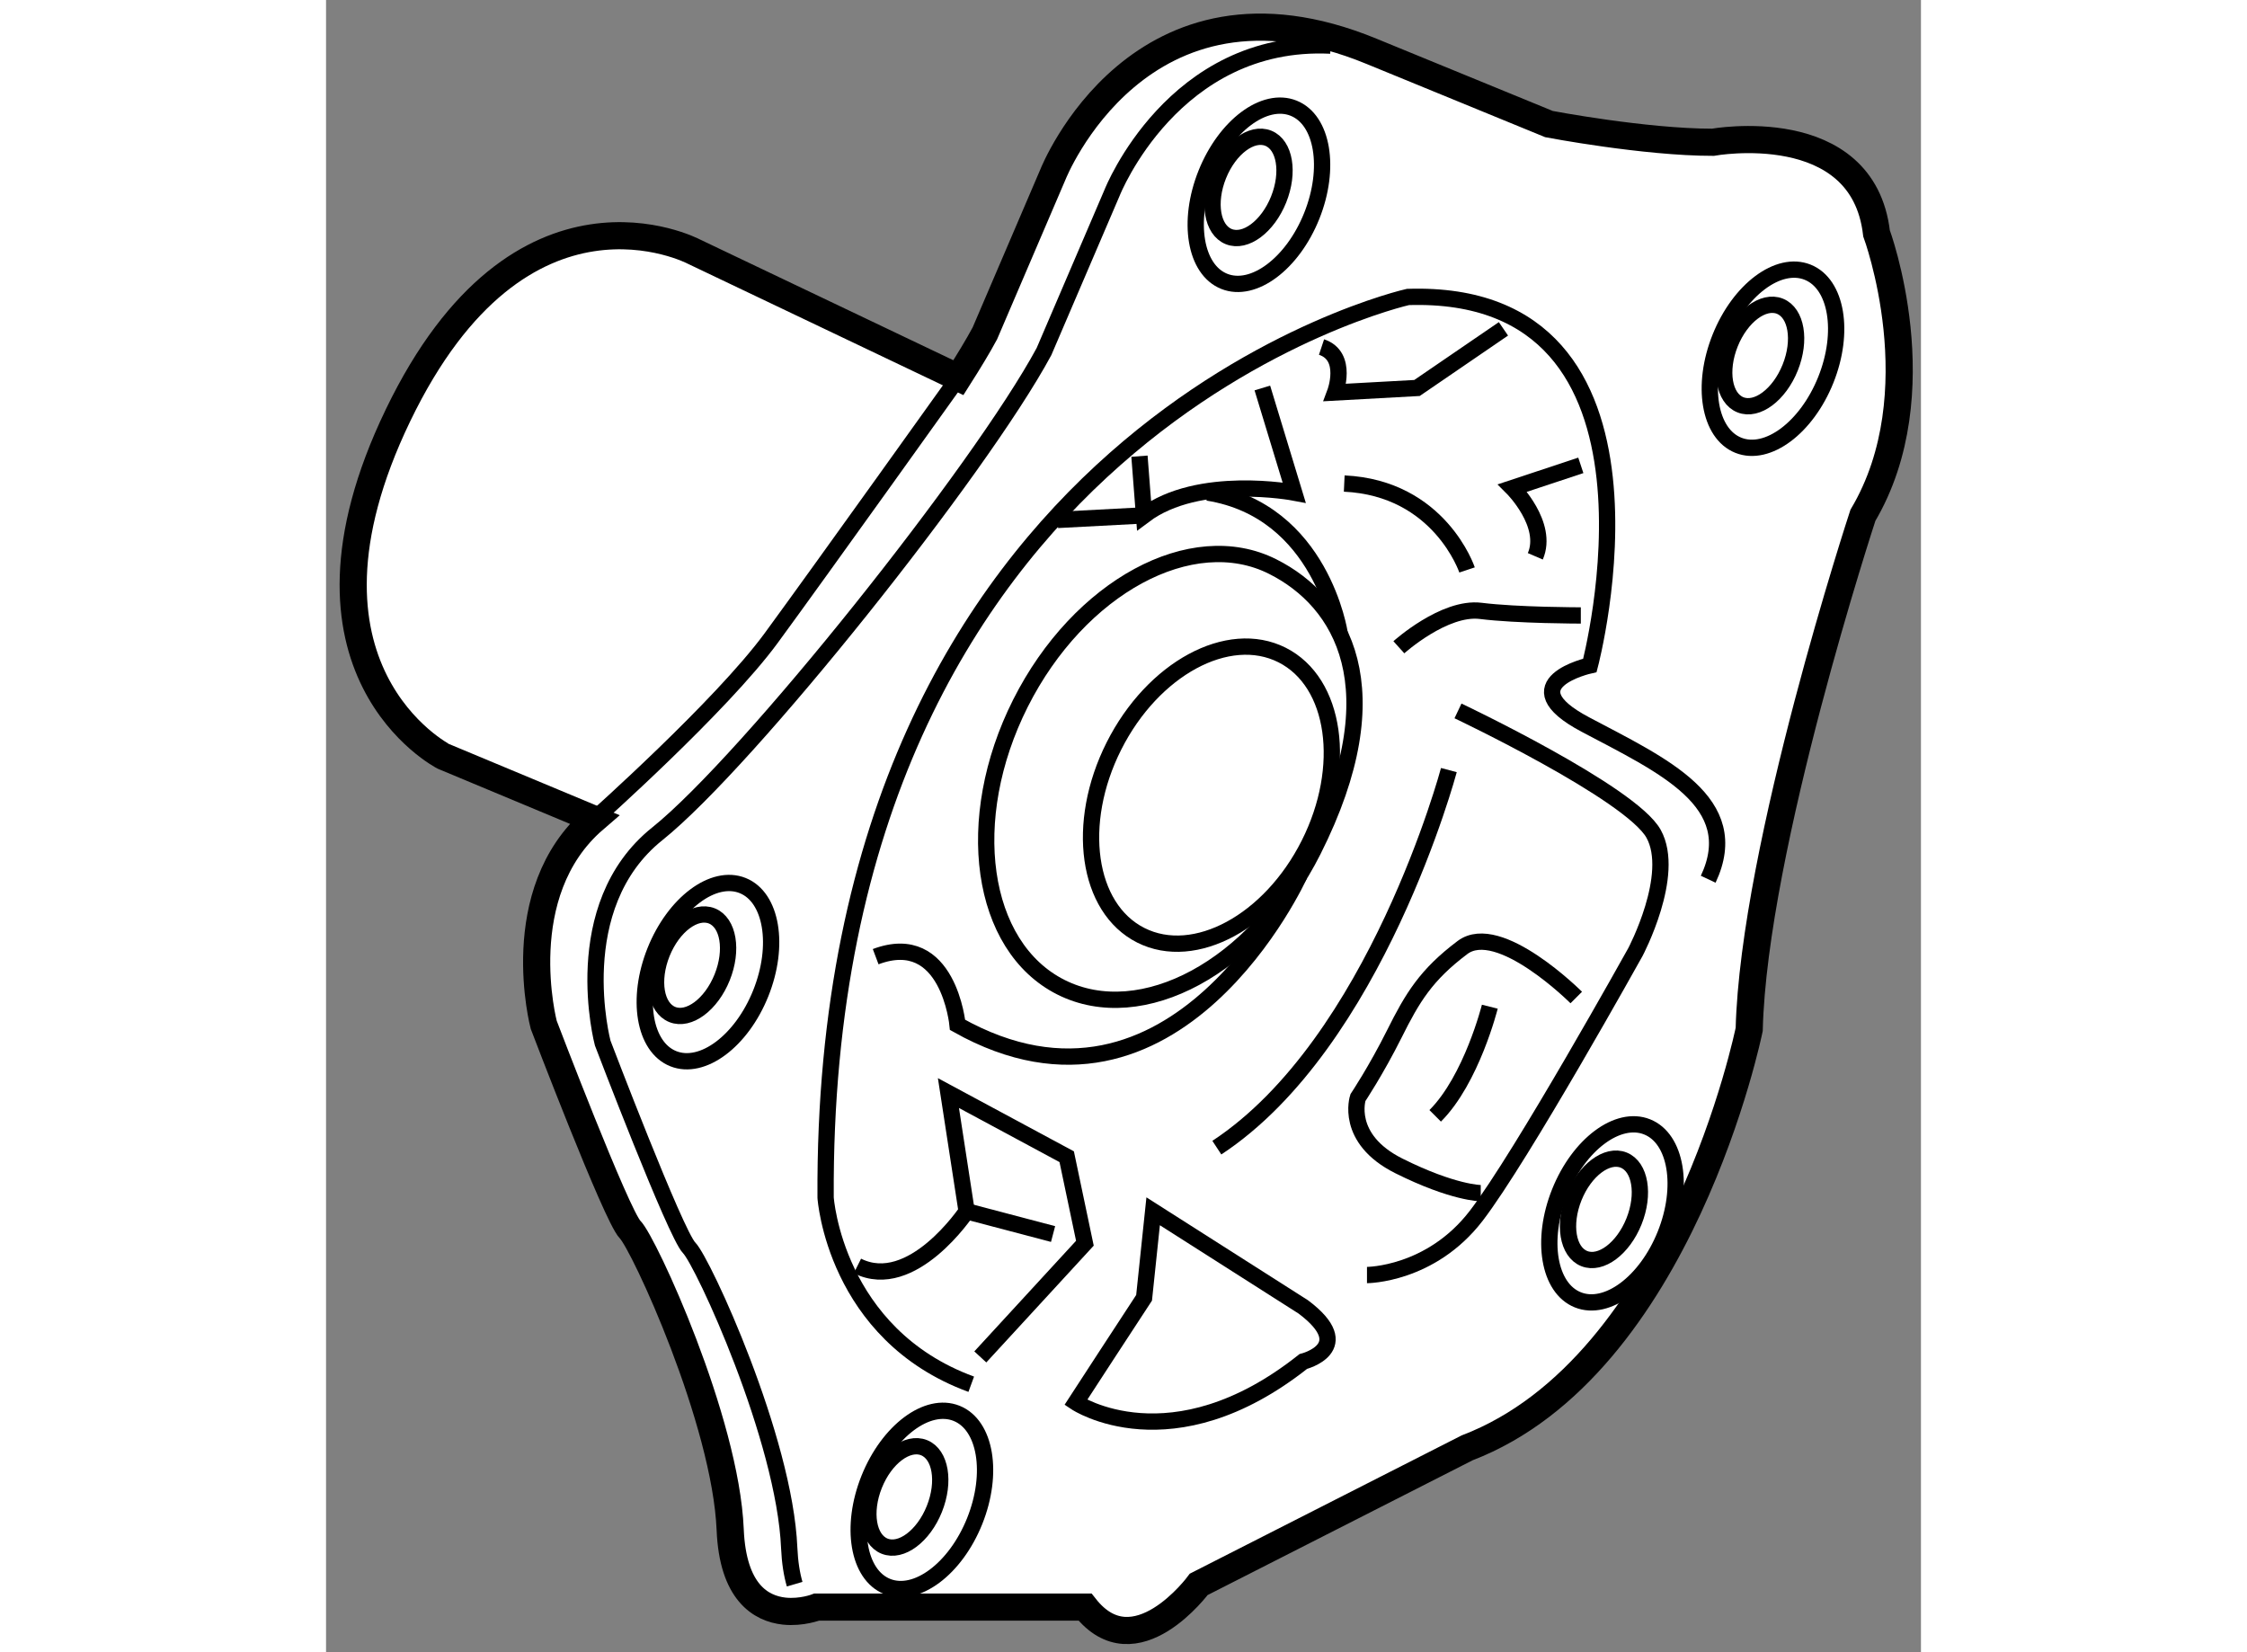
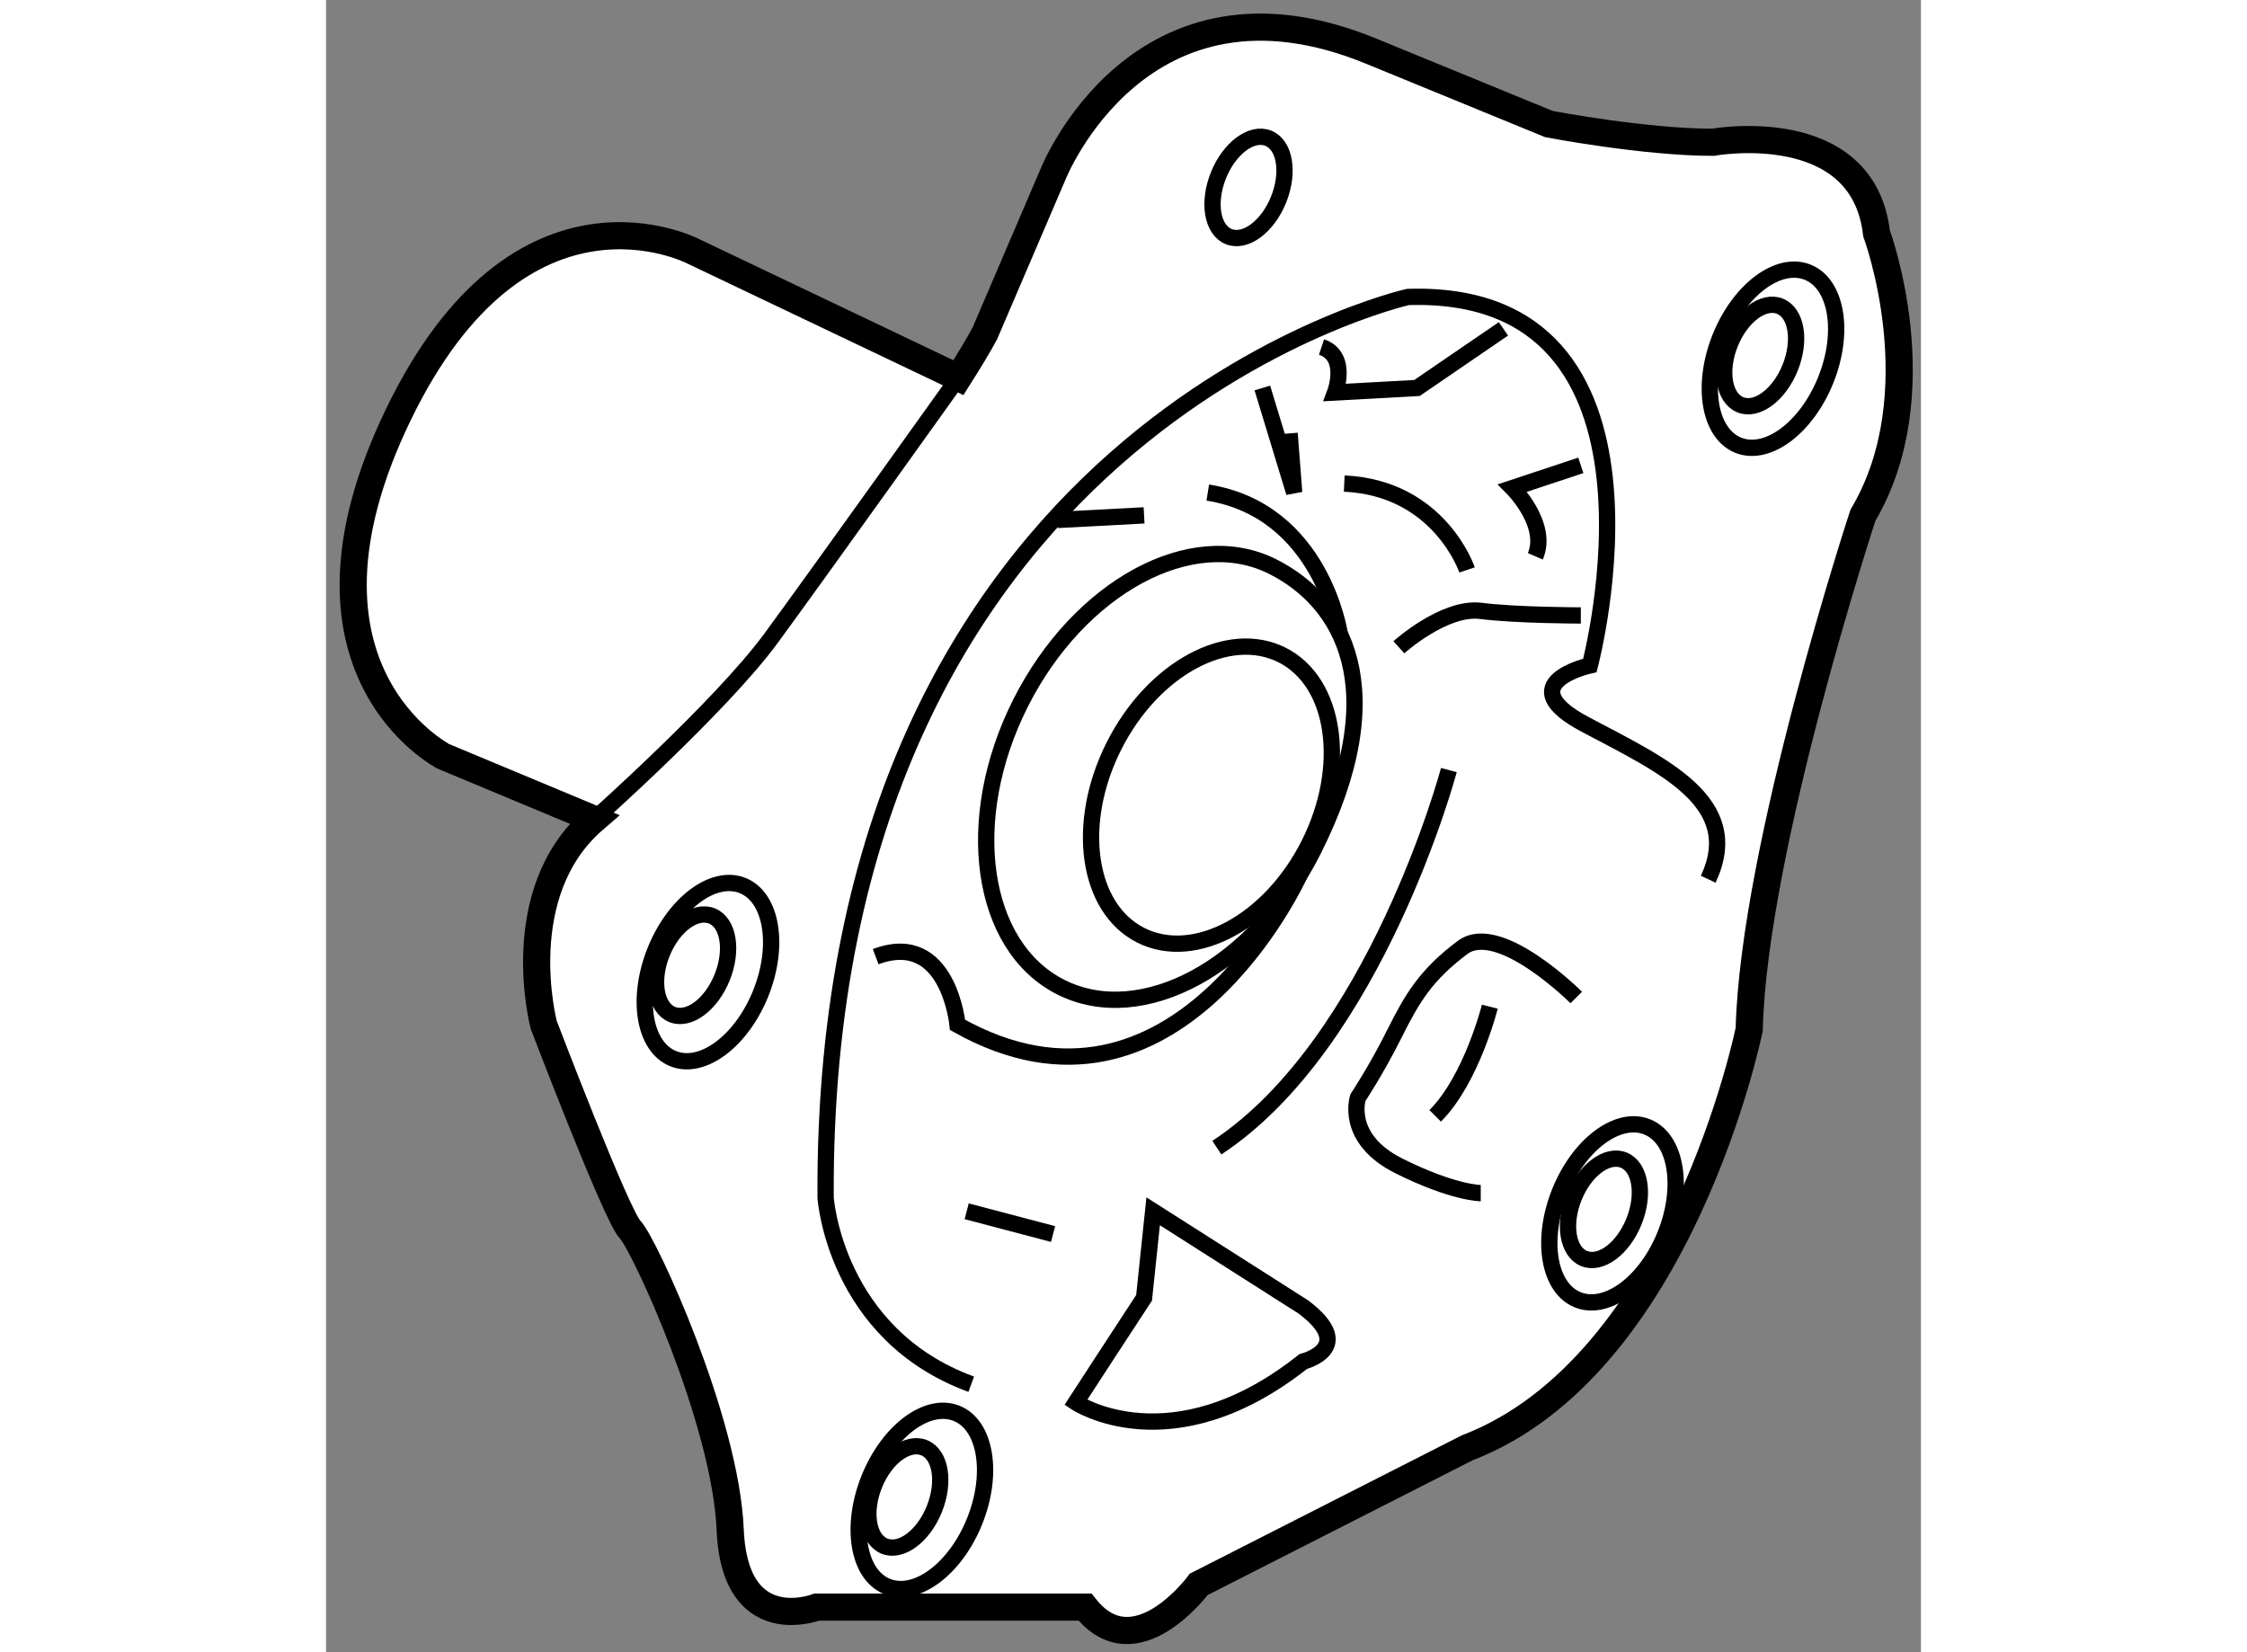
<svg xmlns="http://www.w3.org/2000/svg" version="1.1" x="0px" y="0px" width="244.8px" height="180px" viewBox="79.201 144.263 29.372 30.427" enable-background="new 0 0 244.8 180" xml:space="preserve">
  <rect x="79.201" y="144.263" width="29.372" height="30.427" fill="#808080" stroke="none" />
  <g>
    <path fill="#FFFFFF" stroke="#000000" stroke-width="0.5" d="M80.527,151.91c2.262-4.691,5.445-3.015,5.445-3.015l4.874,2.323    c0.192-0.302,0.361-0.58,0.488-0.816l1.256-2.932c0,0,1.592-4.021,5.865-2.262l3.268,1.34c0,0,1.759,0.335,3.016,0.335    c0,0,2.764-0.502,3.016,1.677c0,0,1.089,2.931-0.251,5.193c0,0-2.01,6.115-2.094,9.467c0,0-1.257,6.199-5.194,7.706l-4.943,2.514    c0,0-1.172,1.592-2.094,0.419h-4.942c0,0-0.276,0.108-0.598,0.074c-0.432-0.047-0.947-0.348-0.995-1.498    c-0.083-2.011-1.591-5.277-1.843-5.528c-0.25-0.253-1.591-3.771-1.591-3.771s-0.643-2.43,0.93-3.785l-2.773-1.157    C81.365,158.194,78.265,156.602,80.527,151.91z" />
-     <path fill="none" stroke="#000000" stroke-width="0.3" d="M87.831,173.437c-0.053-0.182-0.088-0.401-0.1-0.666    c-0.083-2.01-1.592-5.277-1.843-5.528c-0.251-0.253-1.592-3.771-1.592-3.771s-0.67-2.514,1.006-3.854    c1.675-1.342,5.948-6.703,7.121-8.881l1.257-2.932c0,0,1.125-2.842,4.021-2.702" />
    <ellipse transform="matrix(-0.928 -0.372 0.372 -0.928 147.995 330.218)" fill="none" stroke="#000000" stroke-width="0.3" cx="105.876" cy="150.822" rx="1.048" ry="1.717" />
    <ellipse transform="matrix(-0.928 -0.372 0.372 -0.928 147.611 330.023)" fill="none" stroke="#000000" stroke-width="0.3" cx="105.688" cy="150.751" rx="0.596" ry="0.978" />
-     <ellipse transform="matrix(-0.928 -0.372 0.372 -0.928 130.865 320.877)" fill="none" stroke="#000000" stroke-width="0.3" cx="96.409" cy="147.805" rx="1.048" ry="1.718" />
    <ellipse transform="matrix(-0.928 -0.373 0.373 -0.928 130.377 320.704)" fill="none" stroke="#000000" stroke-width="0.3" cx="96.221" cy="147.736" rx="0.597" ry="0.976" />
    <ellipse transform="matrix(-0.928 -0.372 0.372 -0.928 105.904 344.685)" fill="none" stroke="#000000" stroke-width="0.3" cx="86.188" cy="162.131" rx="1.048" ry="1.718" />
    <ellipse transform="matrix(-0.928 -0.373 0.373 -0.928 105.301 344.51)" fill="none" stroke="#000000" stroke-width="0.3" cx="86" cy="162.062" rx="0.597" ry="0.978" />
    <ellipse transform="matrix(-0.928 -0.372 0.372 -0.928 109.883 364.888)" fill="none" stroke="#000000" stroke-width="0.3" cx="90.126" cy="171.849" rx="1.048" ry="1.718" />
    <ellipse transform="matrix(-0.928 -0.372 0.372 -0.928 109.411 364.699)" fill="none" stroke="#000000" stroke-width="0.3" cx="89.938" cy="171.78" rx="0.596" ry="0.977" />
    <ellipse transform="matrix(-0.928 -0.372 0.372 -0.928 136.382 359.45)" fill="none" stroke="#000000" stroke-width="0.3" cx="102.86" cy="166.571" rx="1.048" ry="1.716" />
    <ellipse transform="matrix(-0.928 -0.372 0.372 -0.928 136.076 359.242)" fill="none" stroke="#000000" stroke-width="0.3" cx="102.672" cy="166.502" rx="0.596" ry="0.977" />
    <path fill="none" stroke="#000000" stroke-width="0.3" d="M91.083,169.755c-2.513-0.922-2.682-3.436-2.682-3.436    c-0.083-14.158,10.724-16.587,10.724-16.587c5.194-0.167,3.351,6.785,3.351,6.785s-1.508,0.335-0.083,1.089    c1.424,0.755,2.932,1.425,2.262,2.849" />
    <path fill="none" stroke="#000000" stroke-width="0.3" d="M94.266,168.163c-0.167,0.251-1.257,1.927-1.257,1.927    s1.759,1.172,4.189-0.754c0,0,1.005-0.251,0-1.005l-2.765-1.761L94.266,168.163z" />
-     <path fill="none" stroke="#000000" stroke-width="0.3" d="M98.371,167.744c0,0,1.173,0,2.011-1.09    c0.837-1.089,2.932-4.857,2.932-4.857s0.754-1.425,0.335-2.179c-0.419-0.754-3.602-2.263-3.602-2.263" />
    <path fill="none" stroke="#000000" stroke-width="0.3" d="M99.879,158.445c0,0-1.341,5.026-4.273,6.953" />
    <ellipse transform="matrix(-0.893 -0.45 0.45 -0.893 109.226 343.757)" fill="none" stroke="#000000" stroke-width="0.3" cx="95.439" cy="158.906" rx="2.011" ry="2.89" />
    <path fill="none" stroke="#000000" stroke-width="0.3" d="M91.99,157.213c-1.077,2.139-0.744,4.48,0.744,5.23    c1.489,0.75,3.569-0.376,4.646-2.516c1.504-2.986,0.525-4.591-0.744-5.229C95.148,153.947,93.069,155.073,91.99,157.213z" />
    <path fill="none" stroke="#000000" stroke-width="0.3" d="M84.138,159.352c0,0,2.337-2.08,3.259-3.336    c0.921-1.257,3.449-4.797,3.449-4.797" />
-     <path fill="none" stroke="#000000" stroke-width="0.3" d="M96.444,151.408l0.586,1.926c0,0-1.76-0.335-2.765,0.42l-0.084-1.09" />
+     <path fill="none" stroke="#000000" stroke-width="0.3" d="M96.444,151.408l0.586,1.926l-0.084-1.09" />
    <line fill="none" stroke="#000000" stroke-width="0.3" x1="94.266" y1="153.754" x2="92.674" y2="153.838" />
-     <path fill="none" stroke="#000000" stroke-width="0.3" d="M91.25,169.252l1.926-2.094l-0.335-1.593l-2.178-1.172l0.335,2.177    c0,0-1.005,1.509-2.011,1.007" />
    <line fill="none" stroke="#000000" stroke-width="0.3" x1="92.59" y1="166.989" x2="90.999" y2="166.57" />
    <path fill="none" stroke="#000000" stroke-width="0.3" d="M102.225,162.633c0,0-1.424-1.424-2.095-0.921    c-0.67,0.504-0.921,0.921-1.256,1.593c-0.335,0.67-0.67,1.172-0.67,1.172s-0.251,0.754,0.754,1.257    c1.005,0.502,1.508,0.502,1.508,0.502" />
    <path fill="none" stroke="#000000" stroke-width="0.3" d="M100.633,162.802c0,0-0.335,1.34-1.006,2.01" />
    <path fill="none" stroke="#000000" stroke-width="0.3" d="M98.958,156.183c0,0,0.837-0.754,1.508-0.67    c0.67,0.084,1.843,0.084,1.843,0.084" />
    <path fill="none" stroke="#000000" stroke-width="0.3" d="M100.214,154.759c0,0-0.502-1.509-2.262-1.591" />
    <path fill="none" stroke="#000000" stroke-width="0.3" d="M102.309,152.833l-1.257,0.417c0,0,0.671,0.672,0.419,1.258" />
    <path fill="none" stroke="#000000" stroke-width="0.3" d="M100.884,150.319l-1.592,1.089l-1.508,0.083c0,0,0.252-0.67-0.25-0.837" />
    <path fill="none" stroke="#000000" stroke-width="0.3" d="M97.131,160.372c0,0-2.278,5.026-6.3,2.765c0,0-0.167-1.76-1.508-1.256" />
    <path fill="none" stroke="#000000" stroke-width="0.3" d="M97.869,155.932c0,0-0.335-2.263-2.43-2.598" />
  </g>
</svg>